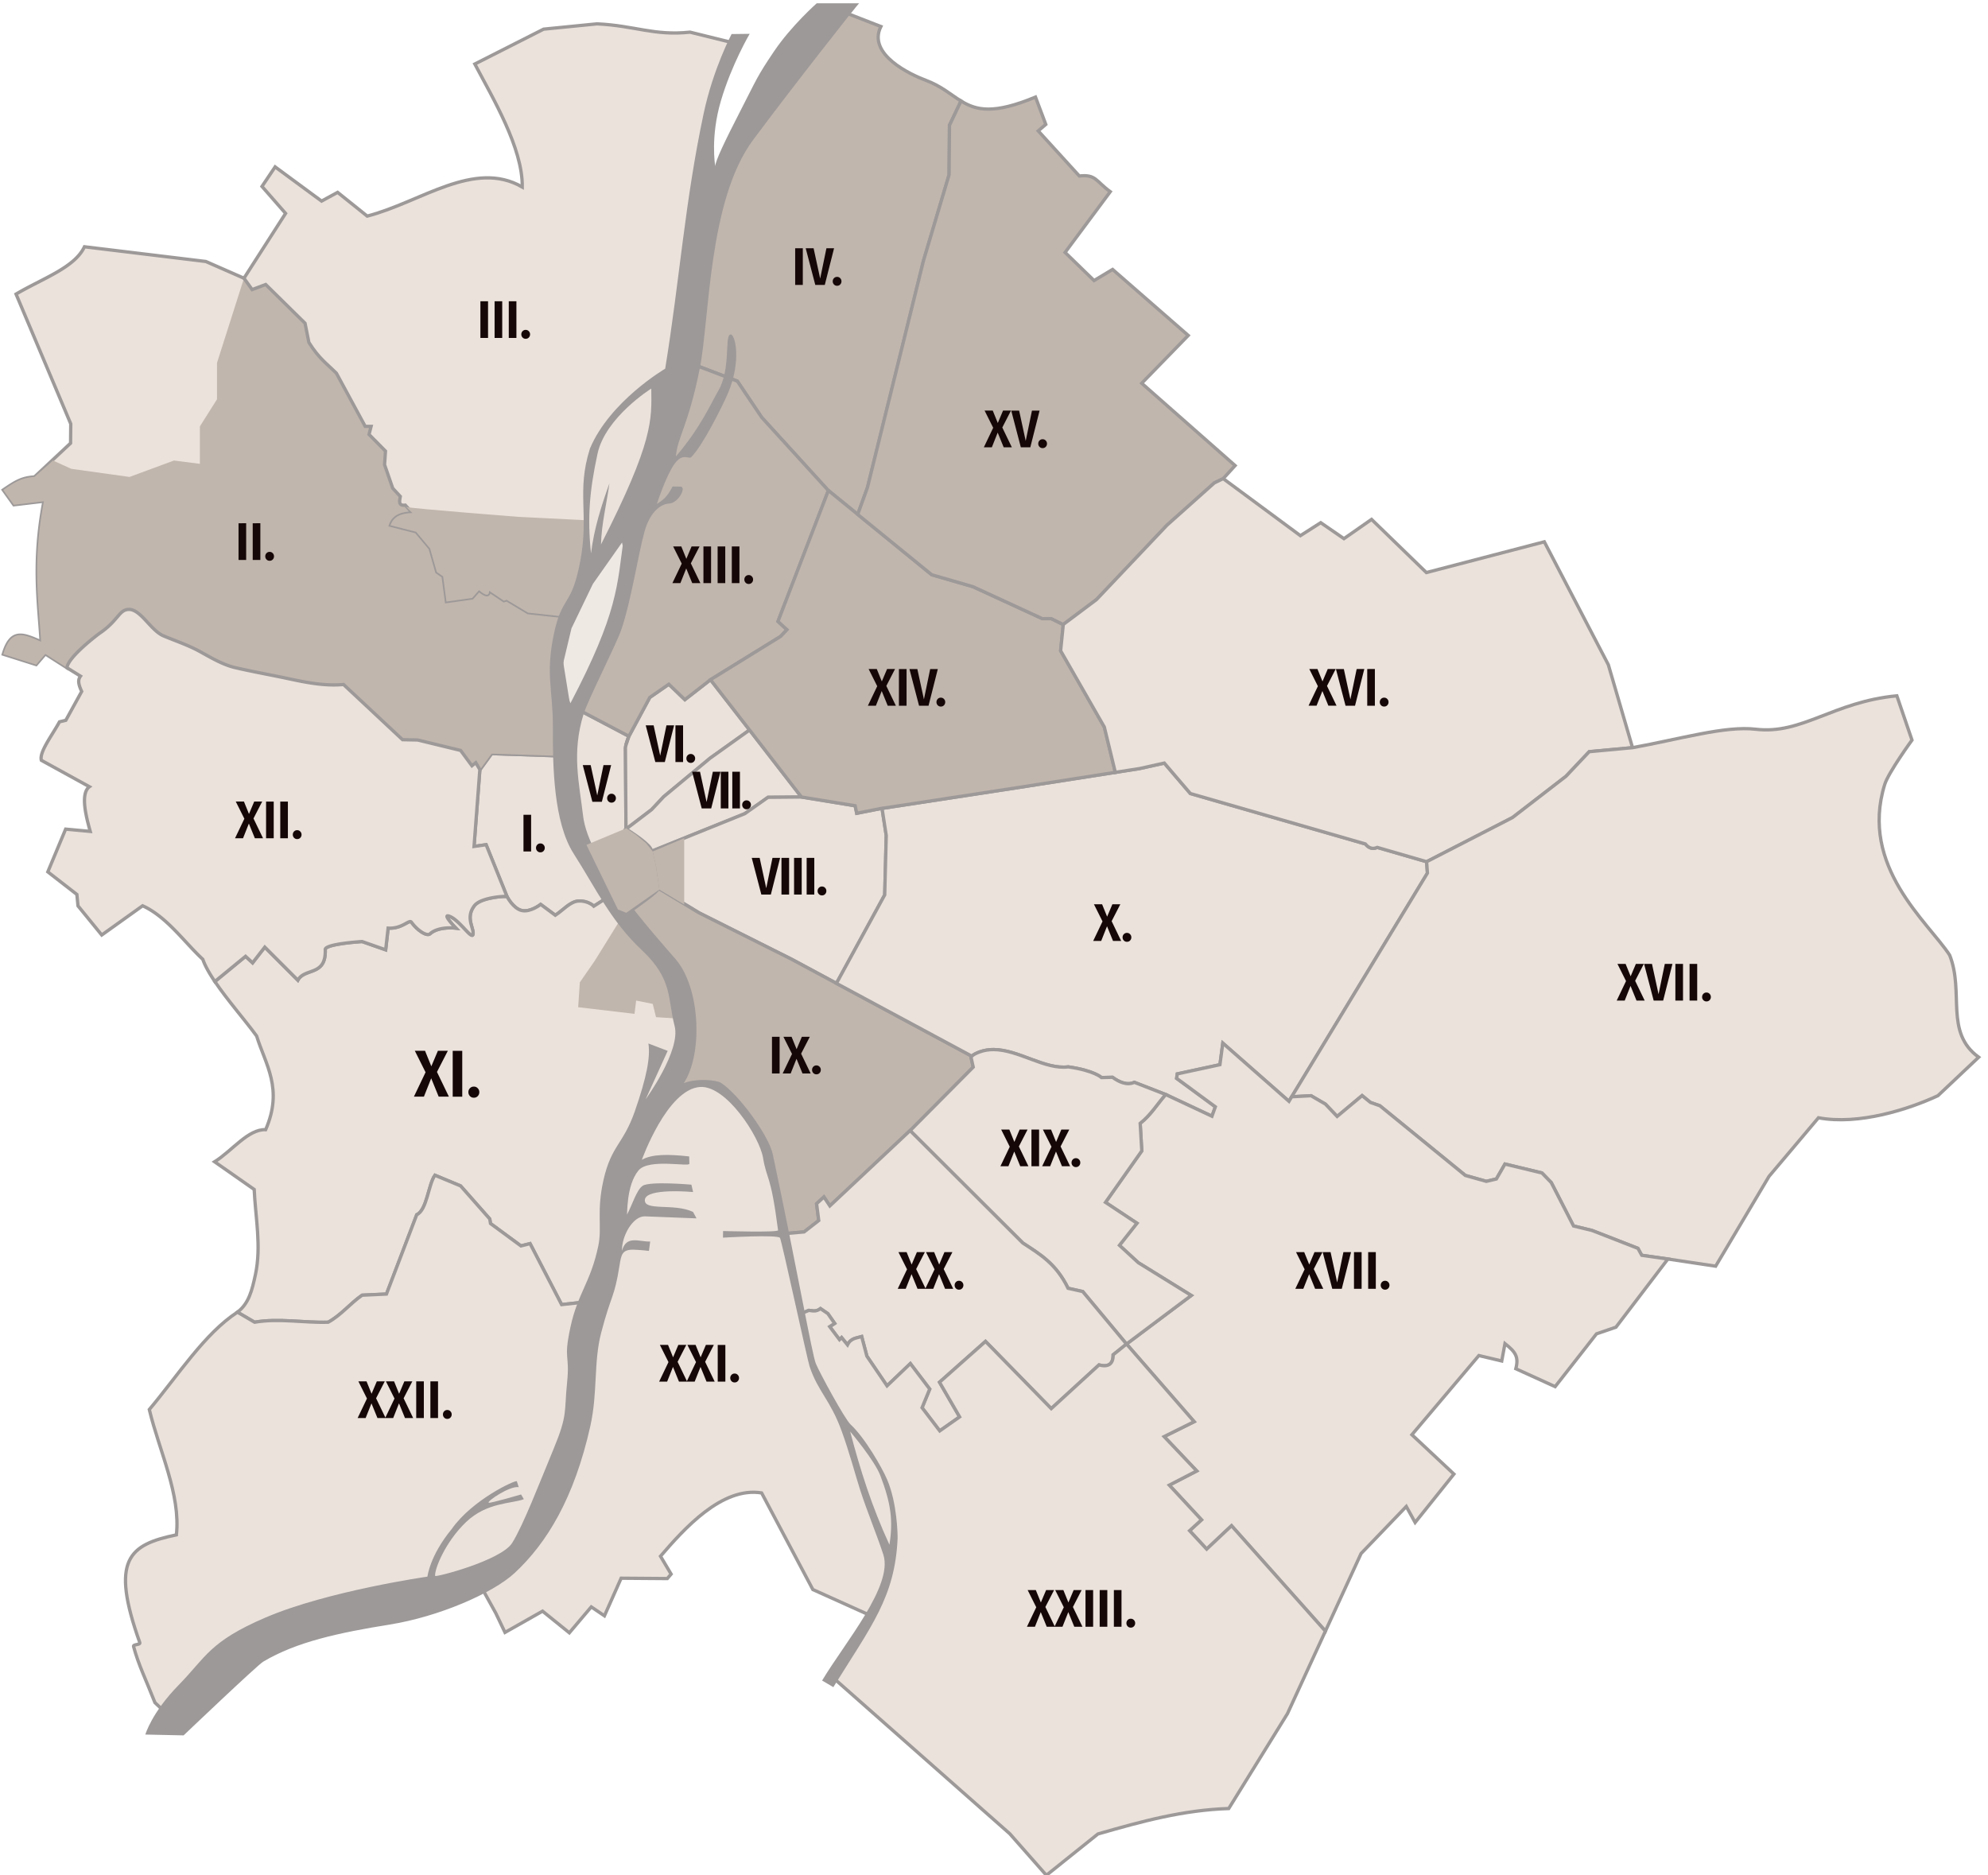
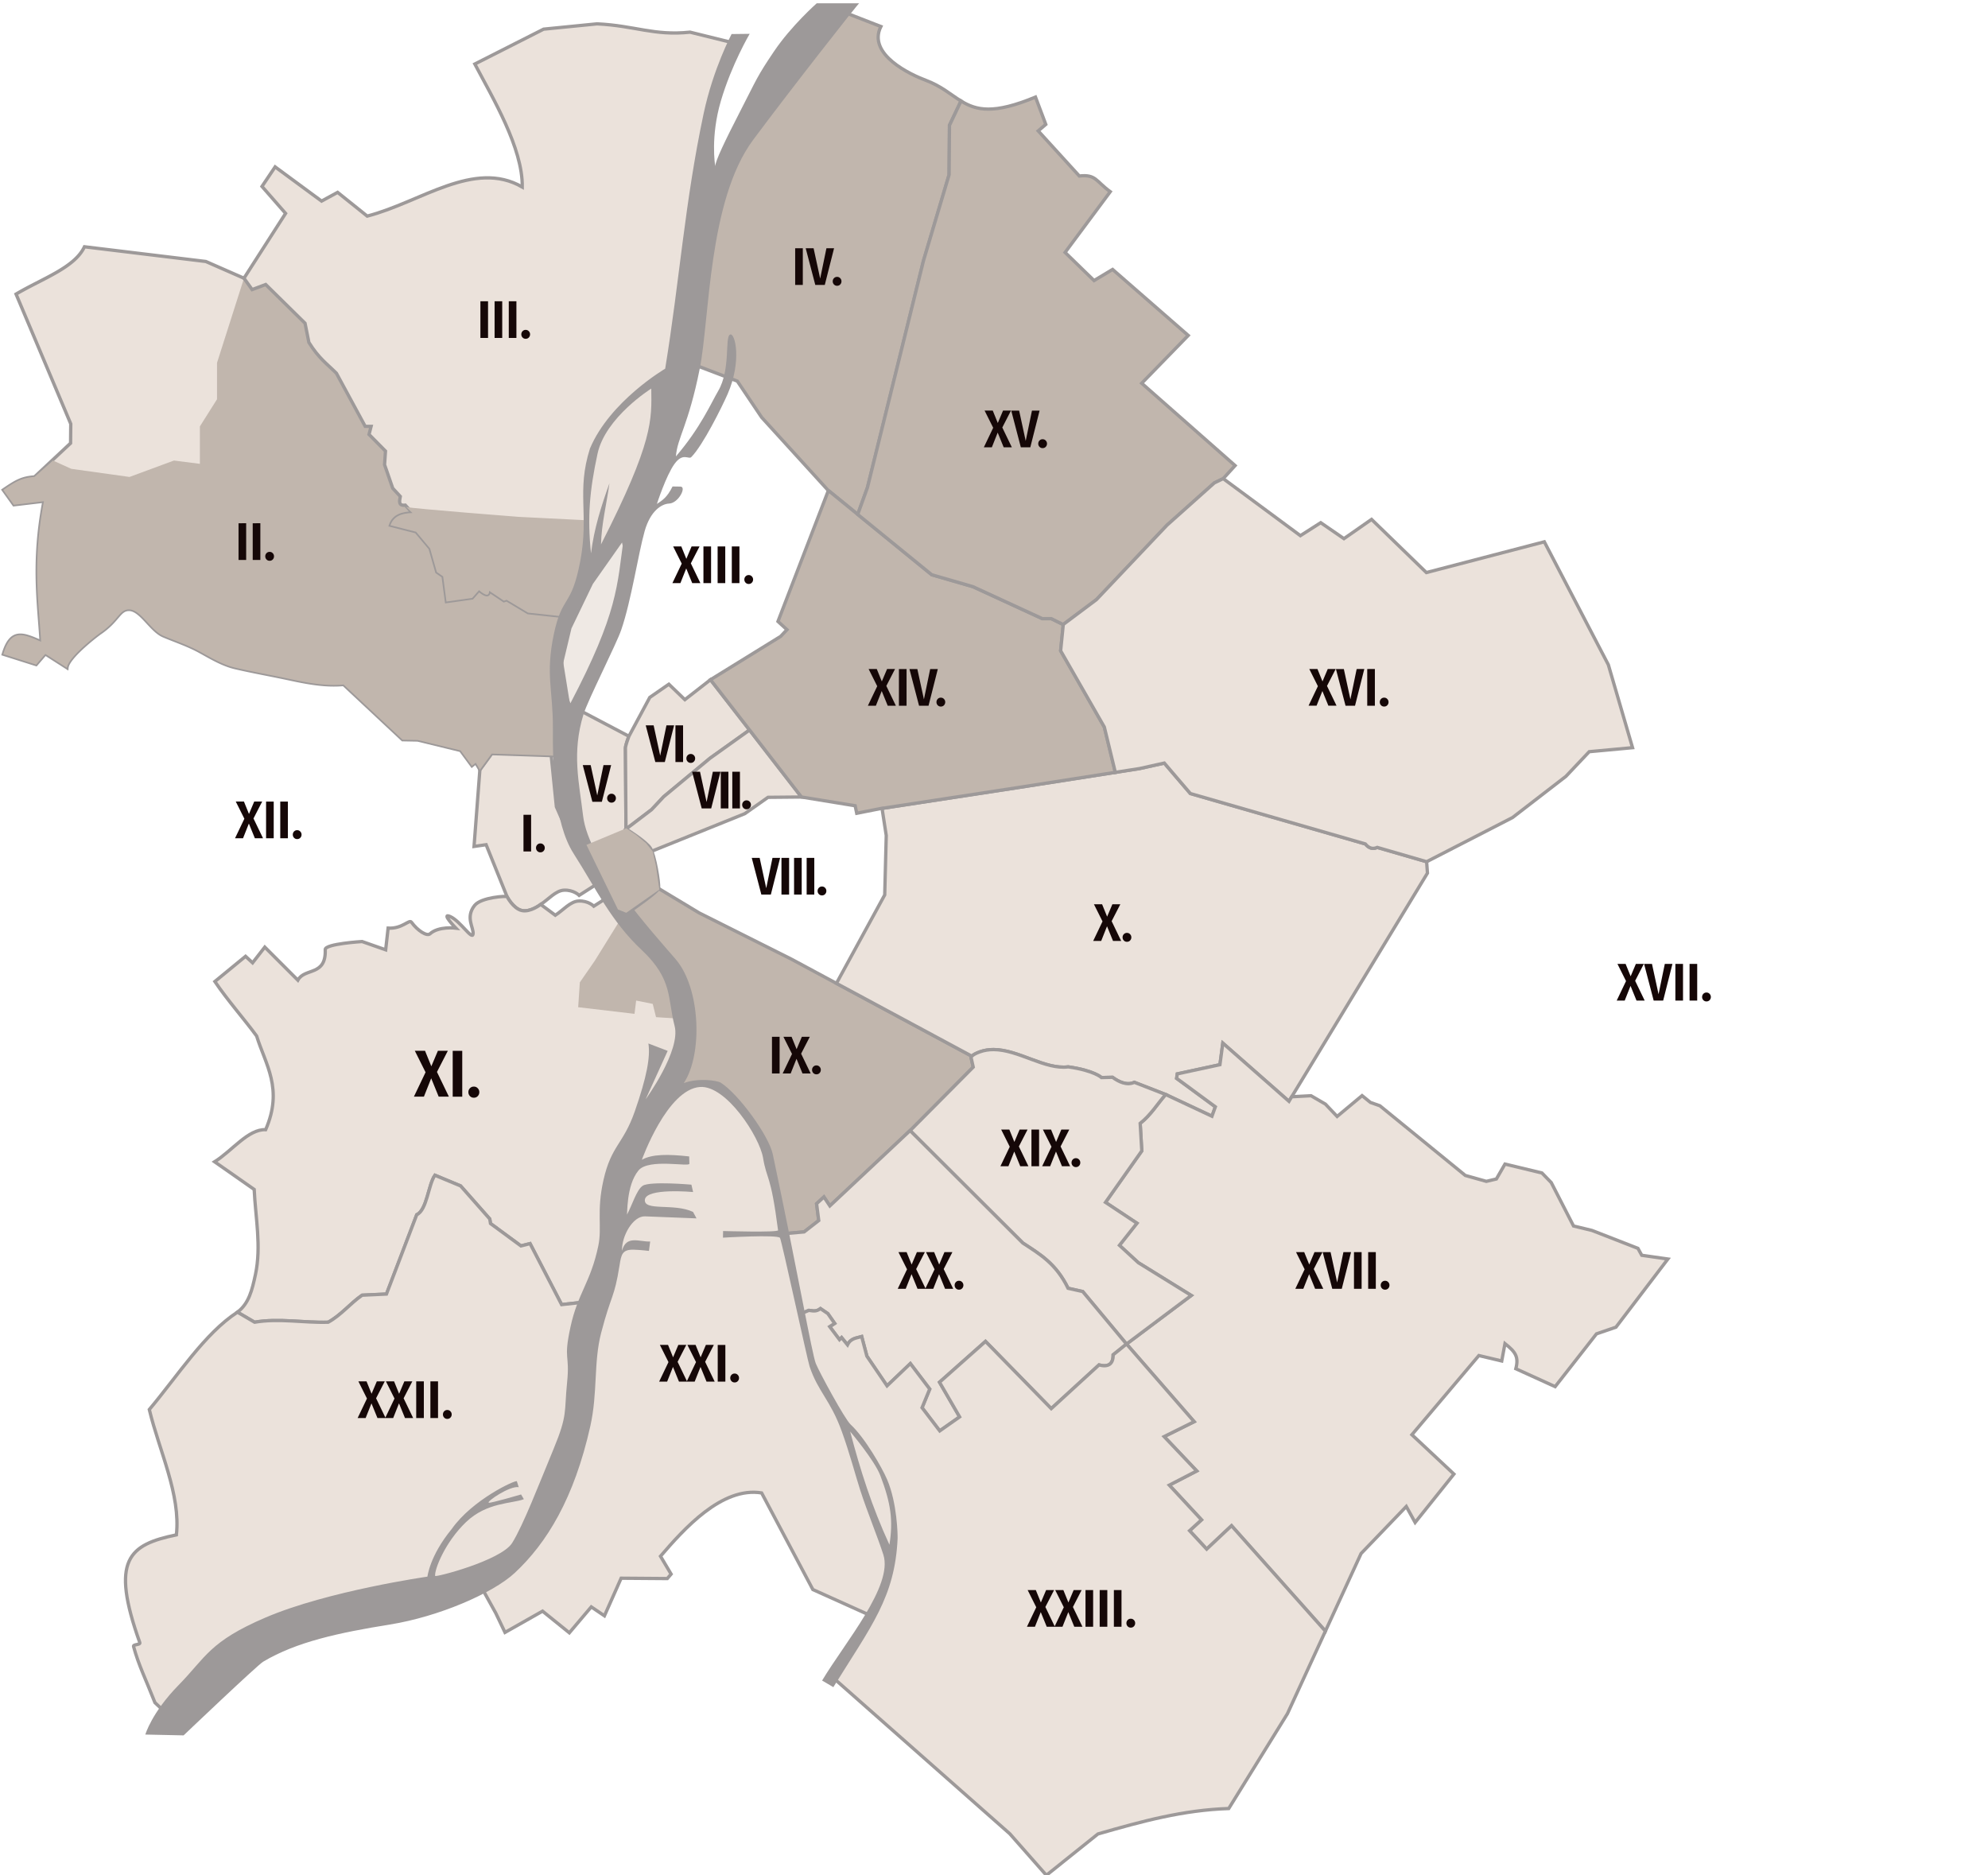
<svg xmlns="http://www.w3.org/2000/svg" width="600" height="566" fill="none">
  <g clip-path="url(#a)">
-     <path fill="#EBE2DB" stroke="#9D9999" d="m148.379 227.453-3.547 4.858-1.762 23.161 3.643-.525 6.318 15.676q.013.008.013.017s1.819 3.558 4.416 4.171 5.724-1.84 5.724-1.84l4.416 3.27c2.338-1.498 4.521-4.174 7.035-4.294 2.903-.137 4.583 1.557 4.583 1.557l5.395-3.437.07.083.013-.083-6.869-10.795-5.483-12.514-1.88-18.57z" />
+     <path fill="#EBE2DB" stroke="#9D9999" d="m148.379 227.453-3.547 4.858-1.762 23.161 3.643-.525 6.318 15.676q.013.008.013.017s1.819 3.558 4.416 4.171 5.724-1.84 5.724-1.84c2.338-1.498 4.521-4.174 7.035-4.294 2.903-.137 4.583 1.557 4.583 1.557l5.395-3.437.07.083.013-.083-6.869-10.795-5.483-12.514-1.88-18.57z" />
    <path fill="#EBE2DB" stroke="#9D9999" d="m73.637 83.976-11.508-5.049-36.639-4.446c-2.985 6.325-12.587 9.517-20.645 14.282l16.51 39.174-.055 5.822-10.887 10.195c-3.896.265-5.72 1.424-9.413 3.935l3.196 4.461 9.073-1.077c-3.552 18.548-1.517 30.955-.858 42.427-5.614-2.479-9.102-3.94-11.411 3.741l9.907 3.139 2.769-3.219 6.533 4.182c.318-3.263 9.37-10.081 9.97-10.489 5.48-3.732 5.764-7.033 8.617-7.114a4 4 0 0 1 .29 0c3.483.151 6.474 6.378 10.261 7.98 3.525 1.491 7.428 2.766 10.984 4.726 3.413 1.881 6.895 3.983 10.673 4.862 5.387 1.254 10.897 2.22 16.331 3.389 5.351 1.151 10.852 2.207 16.349 1.701l17.813 16.659 4.565.087 12.96 3.153 3.41 4.626 1.159-.927 1.233 2.086.009.03 3.546-4.858 22.029.735 1.031-10.804.809-4.451-2.632.201-1.994-12.003 1.041-7.892 2.658-7.057-11.941-1.273-6.48-3.874-.809.289-4.451-3.008c-.017 1.952-1.365 1.239-3.065-.175l-2.086 2.313-7.748 1.102-.983-7.578-1.907-1.329-2.024-7.114-4.224-5.033-7.748-1.967c.973-2.834 3.53-3.627 6.65-3.699l-2.199-2.375c-2.145.263-1.753-1.218-1.504-2.601l-2.256-2.488-2.488-7.114.293-4.106-4.976-5.033.638-2.426h-1.797l-8.675-16.021c-2.728-2.748-5.314-4.449-8.325-9.313l-1.159-5.785L80.2 85.892l-4.105 1.504z" />
    <path fill="#C1B6AD" d="M10.413 143.954 16 139l5.5 2.5 17.585 2.454L52.5 139l7.83 1v-11.306l5.17-8.194v-11l8.137-25.523 2.457 3.42 4.105-1.505 11.858 11.684 1.16 5.784c3.01 4.864 5.596 6.566 8.324 9.314l8.675 16.02h1.797l-.638 2.427 4.976 5.033-.293 4.106 2.488 7.114 2.256 2.487c-.249 1.384-.641 2.864 1.504 2.602l2.199 2.374c-3.12.073-5.677.866-6.65 3.7l7.748 1.967 4.224 5.033 2.024 7.114 1.907 1.329.983 7.578 7.748-1.102 2.086-2.313c1.7 1.413 3.048 2.126 3.065.174l4.451 3.009.809-.289 6.48 3.874 11.941 1.273-2.658 7.057-1.041 7.892 1.994 12.002 2.632-.201-.809 4.452-1.031 10.804-22.029-.735-3.546 4.858-.009-.031-1.233-2.085-1.159.927-3.41-4.626-12.96-3.153-4.565-.087-17.813-16.659c-5.497.506-10.998-.551-16.349-1.701-5.434-1.169-10.943-2.135-16.33-3.389-3.78-.879-7.26-2.981-10.674-4.862-3.556-1.96-7.459-3.235-10.984-4.727-3.787-1.602-6.779-7.829-10.262-7.979a4 4 0 0 0-.289 0c-2.853.081-3.136 3.382-8.618 7.114-.6.408-9.65 7.226-9.969 10.488l-6.533-4.181-2.77 3.219L1 197.442c2.31-7.682 5.797-6.22 11.41-3.741-.658-11.472-2.693-23.88.86-42.428l-9.074 1.078L1 147.89c3.693-2.511 5.517-3.67 9.413-3.936" />
    <path fill="#EBE2DB" stroke="#9D9999" d="M212.263 54.665c-1.57-15.562 5.316-28.735 9.143-41.708L208.27 9.709c-11.004 1.14-16.522-1.948-28.07-2.51l-16.13 1.6-20.767 10.522c5.388 10.215 14.496 25.387 14.32 37.127-14.574-8.416-30.694 4.634-46.798 8.776l-8.93-7.165-4.841 2.633L83.037 50.37l-3.966 5.898 7.12 8.14-12.554 19.565 2.457 3.432 4.094-1.532 11.875 11.688 1.156 5.781c3.01 4.864 5.584 6.565 8.312 9.313l8.688 16.031H112l-.625 2.437 4.969 5.032-.281 4.093 2.468 7.125 2.282 2.469c-.249 1.384-.645 2.888 1.5 2.625l2.187 2.375c-3.12.072-5.683.854-6.656 3.688l7.75 1.968 4.219 5.032 2.031 7.125 1.906 1.312 1 7.594 7.75-1.094 2.063-2.344c1.699 1.414 3.045 2.14 3.062.188l4.469 3 .812-.281 6.469 3.875 11.844 1.281 6.031-12.156 15.125-21.094 7.031-16.594 7.532-27.25 2.718-27.406 5.688-27.094z" />
    <path fill="#C1B6AD" d="M122.597 153.03c2.721.554 33.903 2.97 33.903 2.97l20 1 .75 8.531v8.5l-6.031 12.157-11.844-1.282-6.469-3.875-.812.281-4.469-3c-.017 1.952-1.363 1.227-3.063-.187l-2.062 2.344-7.75 1.093-1-7.593-1.906-1.313-2.032-7.125-4.218-5.031-7.75-1.969c.973-2.833 3.535-3.615 6.656-3.687zc-.208-.042-.25-.074-.097-.092z" />
    <path fill="#C1B6AD" stroke="#9D9999" d="M290.046 30.487c-3.101-1.902-5.943-4.504-10.671-6.265-4.317-1.607-17.741-7.734-13.52-16.222L253 3c-12.358 19.37-31.312 32.313-36.385 51.564l-1.209-.251-5.75 27.375-2.718 27.406 15.593 5.938 7.344 10.937 20.031 22 8.969 7.281 2.937-8.125 16.876-68.343 7.75-26.032.124-14.937z" />
    <path fill="#EBE2DB" stroke="#9D9999" d="m172.238 212.973-.8 4.412-1.032 10.804h.057l1.88 18.57 5.483 12.514 6.869 10.795-.013.083 4.626 5.44c2.678-1.839 9.345-6.509 9.458-7.512.197-1.753-1.197-10.057-2.488-12.086-1.313-2.063-7.346-5.784-7.346-5.784l-.17-24.351c-.008-1.049 1.041-3.642 1.041-3.642z" />
    <path fill="#EBE2DB" stroke="#9D9999" d="m214.437 205.152-7.739 6.021-4.828-4.661-5.763 3.988-6.3 11.727c-.304.811-1.051 2.872-1.045 3.629l.17 24.35.022.013 7.683-5.837 3.681-3.926 13.988-11.614 11.919-8.513z" />
    <path fill="#EBE2DB" stroke="#9D9999" d="m226.228 220.332-11.919 8.513-13.988 11.614-3.682 3.926-7.682 5.837c.122.076 6.025 3.73 7.324 5.772.146.23.295.545.441.918l28.072-11.329 7-4.932 10.092-.092z" />
-     <path fill="#EBE2DB" stroke="#9D9999" d="m266.206 243.959-7.635 1.504-.477-2.264-16.208-2.64-10.093.09-6.999 4.932-28.071 11.329c1.146 2.915 2.221 9.613 2.046 11.167a.3.3 0 0 1-.018.07l12.287 7.399 27.892 13.987 13.515 7.267 14.569-26.698.464-17.927z" />
    <path fill="#C1B6AD" stroke="#9D9999" d="M198.749 268.148c-.384 1.134-6.821 5.643-9.44 7.442l13.462 15.829c3.642 8.352 5.219 16.853 3.971 25.64l-8.05 14.862c2.646-1.411 5.268-2.661 7.516-3.45 2.945-1.033 5.178-1.387 6.843-1.404 3.178-.032 4.281 1.155 4.281 1.155 5.796 5.219 10.24 11.689 13.659 17.341l5.702 26.781 5.995-.524 4.416-3.437-.652-5.068 2.208-2.046 1.798 2.698 24.21-22.737.022.022 19.037-19.165-.656-2.943s.033-.136.245-.358l-54.389-29.252-27.892-13.987z" />
    <path fill="#EBE2DB" stroke="#9D9999" d="m351.399 230.312-7.473 1.662-37.1 5.798-40.616 6.213 1.268 8.19-.464 17.927-14.569 26.698 40.874 21.985c.299-.312.956-.795 2.414-1.316 1.368-.49 2.757-.69 4.158-.682 7.564.04 15.491 6.124 22.509 5.22 7.805 1.101 10.057 3.232 10.057 3.232l3.314-.084c1.79 1.317 4.32 2.589 6.585 1.513l9.353 3.643h.013l.083.039 13.983 6.541 1.024-2.82-11.697-8.588.206-1.351 12.881-2.78.861-6.502 19.956 17.546.822-1.351 40.975-67.519-.245-3.437-14.893-4.32c-1.355.578-2.473.314-3.607-1.049l-52.806-15.212zM64.85 296.247c3.744 5.542 9.153 11.723 12.486 16.284.037.05.083.108.118.158 2.691 8.659 8.087 15.934 2.726 28.274-5.264-.233-10.147 6.401-15.41 9.685l11.946 8.349c.396 8.546 2.195 17.091.393 25.636-1.03 4.766-1.965 8.772-5.45 11.408l5.187 3.035c7.34-1.275 14.83.236 22.212 0 3.915-2.155 6.609-5.635 10.236-8.155l7.346-.345 9.138-23.944c3.116-1.44 3.479-9.068 5.492-11.915l7.739 3.214 8.802 9.974.232 1.386 9.178 6.751 2.759-.691 9.523 18.408 9.497-1.041 3.9-10.511 4.906-30.183 18.937-34.967c1.249-8.787-.328-17.288-3.97-25.64l-18.159-21.351-5.395 3.437s-1.68-1.694-4.583-1.556c-2.513.119-4.697 2.795-7.035 4.293l-4.416-3.27s-3.127 2.454-5.724 1.841-4.416-4.172-4.416-4.172c0-.282-7.812.12-9.816 2.659-2.853 3.614-.183 6.736-.45 8.631-.267 1.891-3.862-3.944-6.87-5.278s1.675 3.477 1.675 3.477-5.21-.65-7.809 1.718c-.888.809-3.656-.849-5.606-3.516-.672-.919-2.754 2.057-7.03 1.798l-.739 6.545-7.115-2.497s-11.187.681-11.123 2.414c.3 8.123-6.166 5.418-8.264 9.243l-9.978-9.978-3.682 4.74-2.124-1.959z" />
-     <path fill="#EBE2DB" stroke="#9D9999" d="M24.295 204.076c-.809 1.096-.72 2.294.363 4.617l-4.799 8.716-1.901.452c-2.127 3.937-6.17 9.133-5.477 11.615l14.505 7.981c-2.88 2.095-.891 9.375.248 13.479l-7.424-.686-5.378 12.901 8.766 6.812.346 3.459 7.163 8.786 12.336-8.821c7.257 3.264 12.694 11.106 18.165 16.156.688 1.989 2.005 4.287 3.64 6.707l9.263-7.611 2.125 1.959 3.682-4.74 9.977 9.978c2.098-3.825 8.564-1.12 8.264-9.244-.063-1.732 11.124-2.413 11.124-2.413l7.114 2.496.739-6.545c4.276.259 6.359-2.717 7.031-1.797 1.949 2.666 4.717 4.324 5.605 3.515 2.599-2.367 7.81-1.718 7.81-1.718s-4.683-4.809-1.675-3.476 6.602 7.168 6.869 5.277c.267-1.895-2.403-5.017.45-8.631 1.961-2.484 9.479-2.922 9.803-2.676l-6.318-15.675-3.642.525 1.752-23.194-1.232-2.084-1.158.927-3.411-4.626-12.96-3.152-4.565-.088-17.813-16.659c-5.497.506-10.998-.55-16.349-1.701-5.434-1.168-10.943-2.135-16.33-3.388-3.779-.88-7.26-2.981-10.674-4.863-3.556-1.96-7.459-3.235-10.984-4.726-3.786-1.602-6.778-7.829-10.262-7.98a4 4 0 0 0-.288 0c-2.854.081-3.137 3.382-8.619 7.114-.6.409-9.65 7.226-9.968 10.489z" />
-     <path fill="#C1B6AD" stroke="#9D9999" d="m206.943 109.098-7.525 27.236-7.031 16.602-15.133 21.106-6.021 12.129.087.009-2.658 7.057-1.041 7.892 1.994 12.003 2.632-.201-.009.039 17.565 9.243s-.42 1.043-.726 2.073l.022.009a36 36 0 0 1 .708-2.068l6.301-11.727 5.763-3.988 4.827 4.661 7.739-6.021 21.172-13.074 1.906-2.024-2.715-2.488 15.207-39.501-20.126-22.094-7.346-10.931z" />
    <path fill="#C1B6AD" stroke="#9D9999" d="m249.92 147.969.087.096-15.207 39.501 2.715 2.488-1.906 2.024-21.171 13.074 11.788 15.177 15.657 20.227 16.209 2.641.477 2.265 7.634-1.505.004.027 40.616-6.214 29.79-4.656-3.319-13.677-13.187-23.021.796-7.91-3.621-1.788h-2.698l-20.939-9.651-12.431-3.598z" />
    <path fill="#C1B6AD" stroke="#9D9999" d="m369.174 144.459 3.592-3.937-28.186-24.847 14.041-14.432-22.831-19.922-5.593 3.36-8.743-8.494 13.631-18.331c-4.396-3.198-4.292-5.288-9.337-4.738L313.34 39.505l2.29-1.958-3.109-8.246c-12.714 5.286-17.878 4.006-22.475 1.187l-3.484 7.34-.114 14.924-7.752 26.025-16.886 68.363-2.939 8.125 22.344 18.206 12.43 3.599 20.94 9.65h2.698l3.62 1.788.005-.03 10.017-7.503 21.272-22.449 14.298-12.772z" />
    <path fill="#EBE2DB" stroke="#9D9999" d="m492.718 225.668-7.304-25.032-19.322-37.106-35.595 9.283-16.547-16.049-8.332 5.813-7.009-4.819-6.139 3.918-23.294-17.219-2.679 1.295-14.298 12.772-21.272 22.448-10.018 7.503-.8 7.941 13.188 23.021 3.318 13.677 7.311-1.141 7.473-1.662 7.866 9.196 52.806 15.211c1.134 1.364 2.252 1.628 3.607 1.05l14.893 4.32 25.929-13.332 16.112-12.435 7.035-7.442z" />
-     <path fill="#EBE2DB" stroke="#9D9999" d="m503.386 379.998 14.413 2.166 16.11-27.112 14.92-17.681c12.164 2.285 27.217-2.552 36.051-6.664l12.304-11.612c-10.377-7.564-4.273-19.475-8.748-30.794-6.36-9.859-27.311-26.676-19.613-51.523 1.127-3.636 8.235-13.403 8.235-13.403l-4.566-13.363c-19.193 1.813-28.628 11.752-42.573 10.092-9.204-1.099-22.963 2.992-37.202 5.563l-13.071 1.211-7.035 7.442-16.113 12.436-25.929 13.331.245 3.437-40.974 67.52 5.846-.328 4.333 2.536 3.559 3.721 7.525-6.297 2.536 2.086 2.821.979 25.806 21.023 6.34 1.797 3.026-.734 2.575-4.5 11.167 2.698 2.82 2.904 6.708 13.091 5.567 1.353 13.875 5.407 1.094 2.093z" />
    <path fill="#EBE2DB" stroke="#9D9999" d="m400.018 492.314 10.766-23.419 13.648-14.205 2.67 4.827 11.705-14.606-12.681-11.879 20.211-23.895 6.902 1.639.981-5.247c3.151 2.519 4.216 3.957 3.275 7.589l11.865 5.4 12.473-15.93 5.876-2.014L503.385 380l-7.885-1.125-1.156-2.094-13.875-5.406-5.563-1.344-6.718-13.093-2.813-2.907-11.156-2.687-2.594 4.5-3.031.718-6.344-1.781-25.781-21.031-2.844-1-2.531-2.062-7.532 6.281-3.531-3.719-4.343-2.531-5.844.312-.813 1.375-19.969-17.562-.874 6.5-12.876 2.781-.187 1.344 11.687 8.593-1.031 2.844-13.969-6.562c-2.562 2.903-4.374 6.065-7.687 8.718l.469 8.313-10.938 15.531 9.469 6.282-5.281 6.687 5.687 5.219 16 9.906L340 405.656l20.406 23.438-9.062 4.5 9.844 10.375-8.282 4.281 9.719 10.469-3.594 3.281 5.157 5.562 7.5-7.062z" />
    <path fill="#EBE2DB" stroke="#9D9999" d="M299.89 316.785c-1.401-.007-2.79.193-4.158.682-2.497.894-2.659 1.675-2.659 1.675l.656 2.943-19.038 19.164 34.005 33.922c5.292 3.46 10.021 6.228 13.66 13.659l4.416.984 13.213 15.846 19.545-14.661-15.99-9.899-5.684-5.234 5.278-6.668-9.489-6.296 10.958-15.54-.49-8.303c3.313-2.654 5.128-5.807 7.691-8.71l-9.449-3.682c-2.265 1.076-4.795-.196-6.585-1.513l-3.314.083s-2.252-2.13-10.057-3.231c-7.018.904-14.945-5.18-22.509-5.221Z" />
    <path fill="#EBE2DB" stroke="#9D9999" d="m274.67 341.23-24.21 22.737-1.797-2.698-2.208 2.047.651 5.067-4.416 3.437-5.995.525 1.907 8.963 3.139 15.199 2.37-1.014c1.106.106 2.131.538 3.529-.52l2.199 1.504 2.081 2.951-1.504.984 2.952 3.931.634-.634 1.792 2.195c1.021-2.07 2.829-2.033 4.281-2.484l1.561 5.898 6.073 8.964 7.057-6.707 5.842 7.691-2.313 5.61 5.321 6.996 6.012-4.22-6.073-10.467 13.883-12.322 19.837 20.301 14.403-13.187c2.671.702 4.301-.115 4.277-3.065l4.027-3.223.004-.026-13.213-15.846-4.417-.983c-3.639-7.432-8.368-10.2-13.659-13.66z" />
    <path fill="#EBE2DB" stroke="#9D9999" d="m136.195 481.467 7.674-4.987 5.767 10.409 2.776 5.813 11.336-6.416 8.082 6.529 6.619-7.817 3.977 2.692 5.037-11.347 13.928.104 1.156-1.346-3.203-5.397c6.981-8.105 18.498-21.083 30.523-19.102l15.465 29.164 17.532 7.898 5.021-11.15.323-5.969-1.959-6.79-3.764-8.833-8.754-27.319-8.994-16.607-6.135-29.689-7.608-35.744c-3.419-5.652-7.862-12.122-13.659-17.342 0 0-1.103-1.186-4.281-1.154-1.665.017-3.898.37-6.843 1.404-2.248.788-4.87 2.038-7.516 3.449l-10.887 20.105-4.906 30.183-3.901 10.512.044-.005-2.746 10.875-1.303 21.46-3.612 15.382-13.043 25.911-5.959 5.785z" />
    <path fill="#EBE2DB" stroke="#9D9999" d="M53.885 520.597c9.845-14.633 18.019-22.291 42.697-29.519l39.61-9.61 16.187-9.34 5.959-5.785 13.043-25.911 3.612-15.382 1.303-21.46 2.746-10.875-9.541 1.046-9.523-18.409-2.759.691-9.178-6.751-.232-1.386-8.801-9.973-7.739-3.214c-2.014 2.846-2.377 10.474-5.492 11.915l-9.139 23.943-7.346.346c-3.626 2.52-6.321 6-10.236 8.154-7.381.236-14.872-1.275-22.212 0l-5.186-3.035c-9.876 6.423-17.933 19.076-26.595 29.393 3.008 12.509 9.516 25.673 8.173 37.82-14.318 2.974-20.029 7.37-11.045 32.522.265.741-2.075.44-1.88 1.17 1.506 5.608 3.729 9.997 6.453 16.945zm197.327-14.429 53.553 47.3L315.807 566l15.559-12.464c13.492-3.881 25.706-7.212 39.482-7.682l17.717-28.625 11.453-24.915-28.33-31.814-7.5 7.062-5.157-5.562 3.594-3.281-9.719-10.469 8.282-4.281-9.844-10.375 9.062-4.5L340 405.656l-4.031 3.25c.024 2.95-1.611 3.765-4.281 3.063l-14.407 13.187-19.843-20.281-13.876 12.313 6.063 10.468-6 4.219-5.344-7 2.313-5.625-5.844-7.688-7.031 6.719-6.094-8.969-1.563-5.906c-1.452.451-3.26.431-4.281 2.5L254 403.719l-.625.625-2.969-3.938 1.5-.968-2.062-2.969-2.219-1.5c-1.397 1.058-2.394.637-3.5.531l-2.375 1 3 14.5 8.969 16.594 8.75 27.312 3.781 8.844 1.969 6.781-.344 5.969-6.531 12.125.375.187z" />
    <path fill="#EFE9E4" stroke="#9D9999" d="m178.5 176 9.5-13.5 1.5 7.5-2 13-10 24-5.5 8.5-2.5-15.5 2.5-10.5z" />
    <path fill="#C1B6AD" d="m198 307 7.5.5-3-15-14-17-9 14.5-4.5 6.5-.5 7.5 17 2 .5-4 5 1z" />
    <path fill="#9D9999" d="M246.491.998s-7.627 6.724-12.863 14.472c-5.237 7.748-5.171 8.285-10.186 18.023-4.673 9.073-7.618 15.266-7.568 16.681-.088-.493-1.463-8.96 1.688-19.687 3.242-11.036 8.7-20.276 8.7-20.276l-5.464.066c.014.026-5.536 10.362-8.433 23.996-5.721 26.921-7.201 50.003-11.608 77.009 0 0-16.651 9.732-22.7 24.082-4.129 12.992-.24 19.761-2.92 33.955s-5.483 10.082-8.009 22.205c-2.534 12.165-.202 16.806-.263 28.273s.222 28.386 6.257 37.835c6.911 10.821 11.183 20.303 20.604 29.158 9.438 8.871 7.711 14.653 9.875 22.849 1.96 7.425-8.734 22.156-8.734 22.156l6.646-14.614-5.819-2.234c.635 4.034-.486 10.115-4.101 20.469-3.505 10.036-7.098 10.24-9.469 20.792-2.143 9.536-.36 14.109-1.55 19.813-2.313 11.084-6.157 14.147-8.39 24.451-2.232 10.304-.129 7.927-1.035 16.835-.91 8.948.247 9.588-4.077 20.028-4.324 10.441-9.159 23.038-12.492 28.354-3.365 5.367-23.54 10.527-23.251 9.949-.239-1.908 3.021-10.233 9.354-16.263 6.332-6.029 13.933-5.508 17.426-6.888l-.842-1.423s-9.196 2.691-9.761 2.49c-.77-.275 6.276-5.154 9.052-4.692l-.567-1.778c-.32-.512-13.379 5.49-19.644 14.386-6.711 8.18-7.294 14.283-7.352 14.399 0 0-30.054 4.3-48.826 12.33-16.99 7.267-18.052 12.02-26.242 20.378S43.863 523.53 43.863 523.53l11.556.248s22.183-21.145 24.004-22.235c10.033-6.007 22.983-8.767 38.255-11.222 14.738-2.37 31.086-9.439 37.684-15.582 9.691-9.022 17.932-22.54 22.796-44.251 2.292-10.228.949-19.276 3.287-28.229 3.092-11.842 3.932-10.206 5.539-20.326.518-3.259.789-4.848 4.305-4.75 2.022.057 4.57.37 4.57.37l.374-2.836c-3.229.147-7.227-2.046-8.503 2.787-.117-4.544 3.345-10.523 6.951-10.381l15.537.613-1.051-1.953c-5.716-2.723-14.858-.133-14.534-3.672.334-3.654 14.556-2.33 14.556-2.33l-.513-2.223s-12.544-1.118-14.721.346c-1.841 1.239-3.148 5.814-4.76 8.769.222.084-.304-8.767 3.511-13.404 3.093-3.759 15.649-.91 15.359-2.075l-.063-2.157c-6.407-.702-11.179-.731-14.275 1.008 0 0 7.605-21.317 17.579-21.972 7.901-.517 17.925 15.047 18.989 21.374 1.177 6.999 2.28 4.471 4.533 21.872.093.721-16.591.234-16.591.234l-.038 2.001s16.621-.993 17.217.079c.554.994 8.243 36.755 8.932 38.81 2.556 7.634 6.22 10.021 9.658 19.438 2.384 6.529 4.271 13.727 5.634 17.935 2.094 6.463 5.284 14.155 6.972 19.448 2.993 9.385-11.553 26.395-18.492 37.964l3.394 1.995c11.428-18.419 18.565-27.115 19.391-44.782.046-.973-.091-10.723-3.159-17.892-1.556-3.638-6.709-12.621-11.034-16.62-1.752-1.619-9.364-15.662-10.473-18.349-1.147-2.783-5.417-27.39-12.995-63.177-1.194-5.649-10.331-18.209-15.704-21.619-1.087-.69-6.837-1.508-11.167.117 5.726-8.586 5.137-28.592-2.48-37.426-7.17-8.314-26.263-29.28-27.906-43.217-1.189-10.076-3.482-19.03.141-30.721 1.358-4.384 9.835-20.966 11.368-25.426 3.064-8.919 5.127-22.958 7.069-29.806 1.736-6.12 5.097-8.217 7.398-8.321 2.812-.127 5.351-5.094 3.405-5.122l-2.388-.035c-1.675 3.413-3.189 4.24-4.716 5.265 0 0 2.741-8.524 5.309-12.075s4.261-1.245 5.077-2.069c3.477-3.508 9.215-15.05 10.926-18.947 4.421-10.072 2.273-18.756.75-18.026-1.632.784.27 10.449-3.56 17.008-2.245 3.847-5.34 11.093-12.762 19.765.371-5.536 3.765-9.32 7.18-26.436 3.032-15.193 2.535-50.797 16.108-69.076C238.025 27.78 259.58.28 259.321.998zm-49.93 116.284c.117 9.406.731 15.838-15.172 47.038.149-6.248 1.65-11.941 2.549-18.464-2.449 6.819-4.651 13.663-5.563 21.17-1.149-10.89-.418-19.055 1.964-30.077 2.381-11.022 16.222-19.667 16.222-19.667m-8.295 44.896c-1.994 14.591-1.72 22.669-16.108 50.084 0 0-4.391-9.815-.552-21.831s16.66-28.253 16.66-28.253m68.321 269.884s7.357 8.707 9.112 13.31c3.199 8.393 3.889 13.507 2.744 20.869-5.288-11.453-8.791-22.511-11.856-34.179" />
    <path fill="#C1B6AD" d="m177 255 12-5 3 2 3 2.5 2 2.5 1 4.5 1 7-10 7-2.5-1z" />
-     <path fill="#C1B6AD" d="m198 261.5-1-4.5 9.5-4v20l-7.5-4.5z" />
    <path fill="#150707" d="M147.296 90.928V102h-2.304V90.928zm4.281 0V102h-2.304V90.928zm4.282 0V102h-2.304V90.928zm2.793 8.64q.575 0 .944.4.384.384.384.944t-.384.96q-.369.384-.944.384-.56 0-.944-.4a1.35 1.35 0 0 1-.368-.944q0-.544.368-.944.383-.4.944-.4m83.644-24.64V86h-2.304V74.928zm9.433 0L248.929 86h-2.864l-2.896-11.072h2.384l1.984 9.152 1.888-9.152zm.907 8.64q.576 0 .944.4.384.383.384.944t-.384.96q-.368.384-.944.384-.56 0-.944-.4a1.35 1.35 0 0 1-.368-.944q0-.544.368-.944.384-.4.944-.4m49.868 45.464 2.88 5.968h-2.464l-1.808-4.432-1.76 4.432h-2.416l2.816-5.888-2.592-5.184h2.464l1.52 3.744 1.584-3.744h2.4zm11.256-5.104L310.961 135h-2.864l-2.897-11.072h2.385l1.984 9.152 1.888-9.152zm.907 8.64q.576 0 .944.4.384.384.384.944t-.384.96q-.368.384-.944.384-.56 0-.944-.4a1.35 1.35 0 0 1-.368-.944q0-.544.368-.944.384-.4.944-.4m85.837 74.464 2.88 5.968h-2.464l-1.808-4.432-1.76 4.432h-2.416l2.816-5.888-2.592-5.184h2.464l1.52 3.744 1.584-3.744h2.4zm11.256-5.104L408.961 213h-2.864l-2.897-11.072h2.385l1.984 9.152 1.888-9.152zm3.192 0V213h-2.304v-11.072zm2.794 8.64q.575 0 .944.4.384.384.384.944t-.384.96q-.368.384-.944.384-.56 0-.944-.4a1.35 1.35 0 0 1-.368-.944q0-.544.368-.944.383-.4.944-.4m-82.242 67.464 2.88 5.968h-2.464l-1.808-4.432-1.76 4.432h-2.416l2.816-5.888-2.592-5.184h2.464l1.52 3.744 1.584-3.744h2.4zm4.617 3.536q.575 0 .944.4.384.384.384.944t-.384.96q-.368.384-.944.384-.56 0-.944-.4a1.35 1.35 0 0 1-.368-.944q0-.544.368-.944.383-.4.944-.4m-104.673-22.64-2.8 11.072h-2.864l-2.896-11.072h2.384l1.984 9.152 1.888-9.152zm2.712 0V270h-2.304v-11.072zm3.801 0V270h-2.304v-11.072zm3.801 0V270h-2.304v-11.072zm2.314 8.64q.575 0 .944.4.384.384.384.944t-.384.96q-.37.384-.944.384-.561 0-.945-.4a1.35 1.35 0 0 1-.368-.944q0-.544.368-.944.384-.4.945-.4m-12.78 45.36V324h-2.304v-11.072zm6.489 5.104 2.88 5.968h-2.464l-1.808-4.432-1.76 4.432h-2.416l2.816-5.888-2.592-5.184h2.464l1.52 3.744 1.584-3.744h2.4zm4.617 3.536q.575 0 .944.4.384.384.384.944t-.384.96q-.369.384-.944.384-.56 0-.944-.4a1.35 1.35 0 0 1-.368-.944q0-.544.368-.944.383-.4.944-.4m-28.954-88.64-2.8 11.072h-2.864l-2.896-11.072h2.384l1.984 9.152 1.888-9.152zm2.392 0V244h-2.304v-11.072zm3.481 0V244h-2.304v-11.072zm1.993 8.64q.576 0 .944.4.384.384.384.944t-.384.96q-.368.384-.944.384-.56 0-.944-.4a1.35 1.35 0 0 1-.368-.944q0-.544.368-.944.384-.4.944-.4m-21.866-22.64-2.8 11.072h-2.864l-2.896-11.072h2.384l1.984 9.152 1.888-9.152zm2.712 0V230h-2.304v-11.072zm2.313 8.64q.576 0 .944.4.384.384.384.944t-.384.96q-.368.384-.944.384-.56 0-.944-.4a1.35 1.35 0 0 1-.368-.944q0-.544.368-.944.384-.4.944-.4m-24.025 3.36-2.8 11.072h-2.864l-2.896-11.072h2.384l1.984 9.152 1.888-9.152zm.107 8.64q.576 0 .944.4.384.384.384.944t-.384.96q-.368.384-.944.384-.56 0-.944-.4a1.35 1.35 0 0 1-.368-.944q0-.544.368-.944.384-.4.944-.4m-24.259 6.36V257h-2.304v-11.072zm2.793 8.64q.576 0 .944.4.384.384.384.944t-.384.96q-.368.384-.944.384-.56 0-.944-.4a1.35 1.35 0 0 1-.368-.944q0-.544.368-.944.384-.4.944-.4m-86.585-7.536 2.88 5.968H76.92l-1.808-4.432-1.76 4.432h-2.416l2.816-5.888-2.592-5.184h2.464l1.52 3.744 1.584-3.744h2.4zm6.105-5.104V253h-2.304v-11.072zm4.28 0V253h-2.303v-11.072zm2.794 8.64q.576 0 .944.4.384.384.384.944t-.384.96q-.368.384-.944.384-.56 0-.944-.4a1.35 1.35 0 0 1-.368-.944q0-.544.368-.944.383-.4.944-.4m42.197 72.972 3.6 7.46h-3.08l-2.26-5.54-2.2 5.54h-3.02l3.52-7.36-3.24-6.48h3.08l1.9 4.68 1.98-4.68h3zm7.631-6.38V331h-2.88v-13.84zm3.491 10.8q.72 0 1.18.5.48.48.48 1.18t-.48 1.2q-.46.48-1.18.48-.7 0-1.18-.5a1.7 1.7 0 0 1-.46-1.18q0-.68.46-1.18.48-.5 1.18-.5m61.502 83.072 2.88 5.968h-2.464l-1.808-4.432-1.76 4.432h-2.416l2.816-5.888-2.592-5.184h2.464l1.52 3.744 1.584-3.744h2.4zm8.313 0 2.88 5.968h-2.464l-1.809-4.432-1.76 4.432h-2.416l2.817-5.888-2.592-5.184h2.464l1.52 3.744 1.584-3.744h2.4zm6.104-5.104V417h-2.304v-11.072zm2.793 8.64q.576 0 .944.4.384.384.384.944t-.384.96q-.368.384-.944.384-.56 0-.944-.4a1.35 1.35 0 0 1-.368-.944q0-.544.368-.944.384-.4.944-.4m54.79-31.536 2.88 5.968h-2.464l-1.808-4.432-1.76 4.432h-2.416l2.816-5.888-2.592-5.184h2.464l1.52 3.744 1.584-3.744h2.4zm8.313 0 2.88 5.968h-2.464l-1.809-4.432-1.76 4.432h-2.416l2.817-5.888-2.592-5.184h2.464l1.52 3.744 1.584-3.744h2.4zm4.616 3.536q.576 0 .944.4.384.384.384.944t-.384.96q-.368.384-.944.384-.56 0-.944-.4a1.35 1.35 0 0 1-.368-.944q0-.544.368-.944.384-.4.944-.4m18.071-40.536 2.88 5.968h-2.464l-1.808-4.432-1.76 4.432h-2.416l2.816-5.888-2.592-5.184h2.464l1.52 3.744 1.584-3.744h2.4zm6.105-5.104V352h-2.304v-11.072zm6.489 5.104 2.88 5.968h-2.464l-1.808-4.432-1.76 4.432h-2.416l2.816-5.888-2.592-5.184h2.464l1.52 3.744 1.584-3.744h2.4zm4.616 3.536q.576 0 .944.4.384.384.384.944t-.384.96q-.368.384-.944.384-.56 0-.944-.4a1.35 1.35 0 0 1-.368-.944q0-.544.368-.944.384-.4.944-.4m-9.21 135.464 2.88 5.968h-2.464l-1.808-4.432-1.76 4.432h-2.416l2.816-5.888-2.592-5.184h2.464l1.52 3.744 1.584-3.744h2.4zm8.313 0 2.88 5.968h-2.464l-1.809-4.432-1.76 4.432h-2.416l2.817-5.888-2.592-5.184h2.464l1.52 3.744 1.584-3.744h2.4zm6.104-5.104V491h-2.304v-11.072zm4.281 0V491h-2.304v-11.072zm4.282 0V491h-2.304v-11.072zm2.793 8.64q.575 0 .944.4.384.384.384.944t-.384.96q-.368.384-.944.384-.56 0-.944-.4a1.35 1.35 0 0 1-.368-.944q0-.544.368-.944.383-.4.944-.4m55.227-105.536 2.88 5.968h-2.464l-1.808-4.432-1.76 4.432h-2.416l2.816-5.888-2.592-5.184h2.464l1.52 3.744 1.584-3.744h2.4zm11.256-5.104L404.961 389h-2.864l-2.897-11.072h2.385l1.984 9.152 1.888-9.152zm3.192 0V389h-2.304v-11.072zm4.282 0V389h-2.304v-11.072zm2.793 8.64q.575 0 .944.4.384.384.384.944t-.384.96q-.368.384-.944.384-.56 0-.944-.4a1.35 1.35 0 0 1-.368-.944q0-.544.368-.944.383-.4.944-.4m75.477-90.536 2.88 5.968h-2.464l-1.808-4.432-1.76 4.432h-2.416l2.816-5.888-2.592-5.184h2.464l1.52 3.744 1.584-3.744h2.4zm11.256-5.104L501.961 302h-2.864l-2.897-11.072h2.385l1.984 9.152 1.888-9.152zm3.192 0V302h-2.304v-11.072zm4.282 0V302h-2.304v-11.072zm2.793 8.64q.576 0 .944.4.384.384.384.944t-.384.96q-.368.384-.944.384-.56 0-.944-.4a1.35 1.35 0 0 1-.368-.944q0-.544.368-.944.384-.4.944-.4M113.504 422.032l2.88 5.968h-2.464l-1.808-4.432-1.76 4.432h-2.416l2.816-5.888-2.592-5.184h2.464l1.52 3.744 1.584-3.744h2.4zm8.313 0 2.88 5.968h-2.464l-1.809-4.432-1.76 4.432h-2.416l2.817-5.888-2.592-5.184h2.464l1.52 3.744 1.584-3.744h2.4zm6.104-5.104V428h-2.304v-11.072zm4.281 0V428h-2.304v-11.072zm2.794 8.64q.576 0 .944.4.384.384.384.944t-.384.96q-.368.384-.944.384-.56 0-.944-.4a1.35 1.35 0 0 1-.368-.944q0-.544.368-.944.383-.4.944-.4m132.508-218.536 2.88 5.968h-2.464l-1.808-4.432-1.76 4.432h-2.416l2.816-5.888-2.592-5.184h2.464l1.52 3.744 1.584-3.744h2.4zm6.105-5.104V213h-2.304v-11.072zm9.433 0-2.8 11.072h-2.864l-2.896-11.072h2.384l1.984 9.152 1.888-9.152zm.907 8.64q.575 0 .944.4.384.384.384.944t-.384.96q-.368.384-.944.384-.56 0-.944-.4a1.35 1.35 0 0 1-.368-.944q0-.544.368-.944.383-.4.944-.4m-209.653-52.64V169h-2.304v-11.072zm4.281 0V169h-2.304v-11.072zm2.794 8.64q.575 0 .944.4.383.384.383.944t-.383.96q-.368.384-.944.384-.56 0-.944-.4a1.35 1.35 0 0 1-.369-.944q0-.544.368-.944.385-.4.945-.4m127.133 3.464 2.88 5.968h-2.464l-1.808-4.432-1.76 4.432h-2.416l2.816-5.888-2.592-5.184h2.464l1.52 3.744 1.584-3.744h2.4zm6.105-5.104V176h-2.304v-11.072zm4.281 0V176h-2.304v-11.072zm4.281 0V176h-2.304v-11.072zm2.793 8.64q.576 0 .944.4.384.384.384.944t-.384.96q-.368.384-.944.384-.56 0-.944-.4a1.35 1.35 0 0 1-.368-.944q0-.544.368-.944.384-.4.944-.4" />
  </g>
  <defs>
    <clipPath id="a">
      <path fill="#fff" d="M0 0h600v566H0z" />
    </clipPath>
  </defs>
</svg>